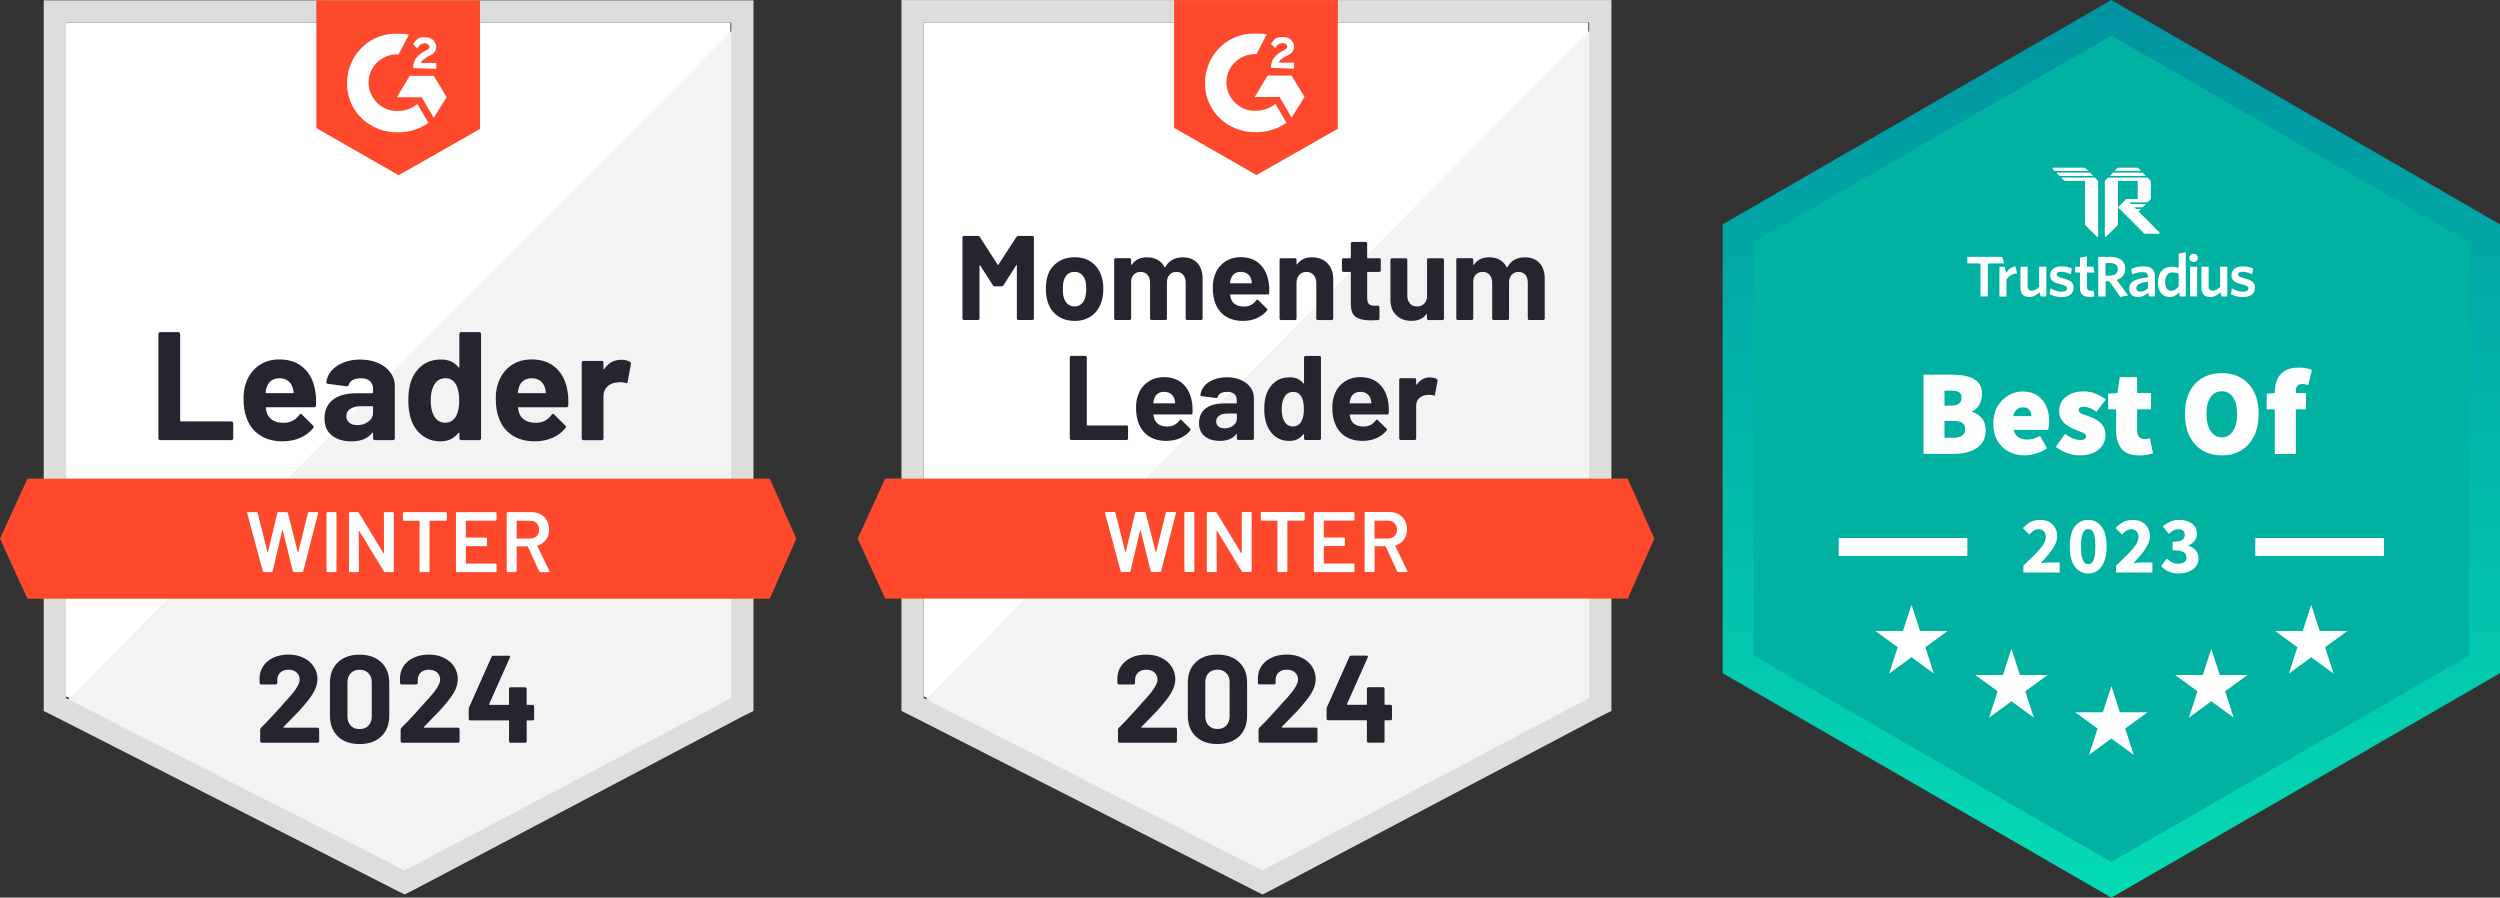
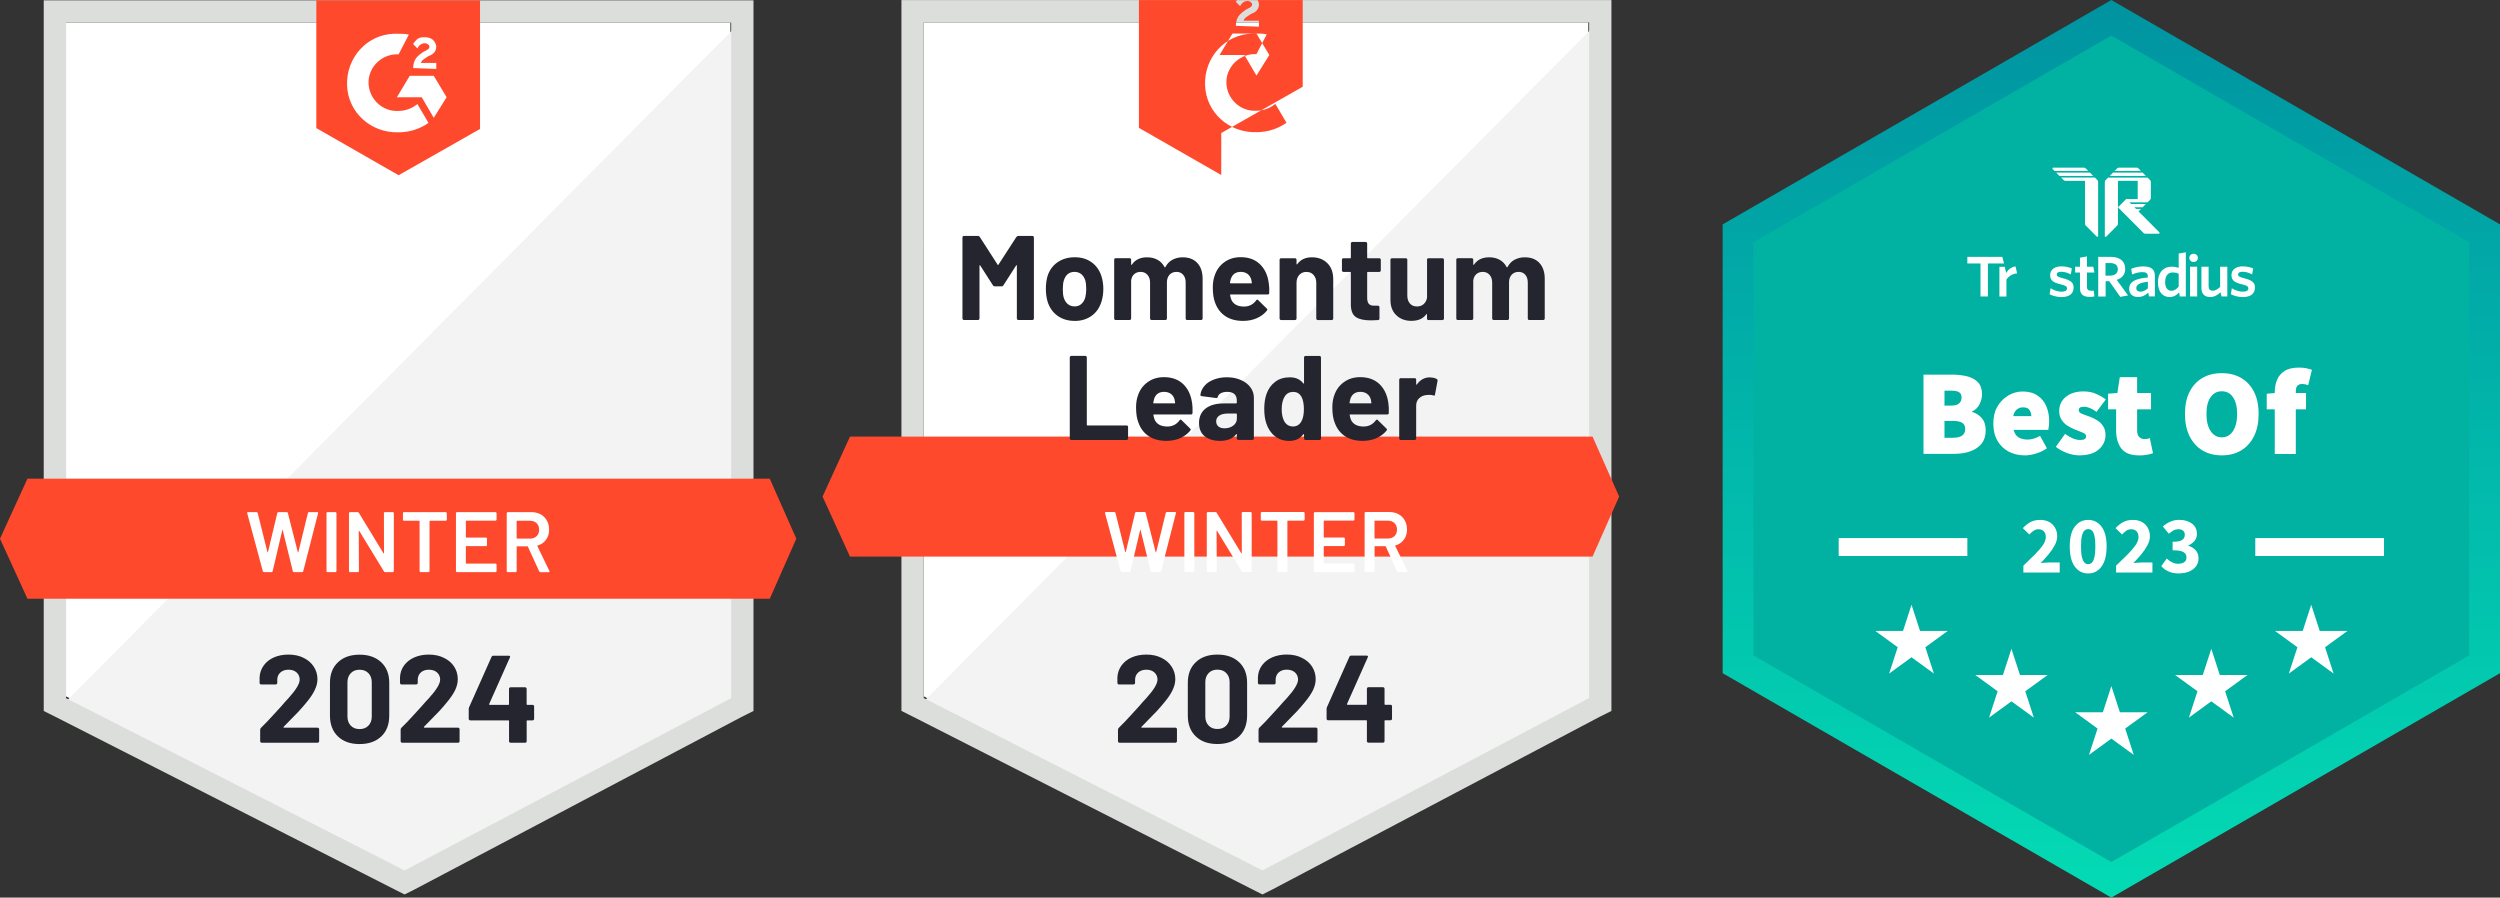
<svg xmlns="http://www.w3.org/2000/svg" id="Layer_1" viewBox="0 0 557.41 200.14">
  <rect x="0" y="0" width="557.41" height="200.14" fill="#333333" stroke="none" />
  <defs>
    <style> .cls-1 { clip-path: url(#clippath); } .cls-2, .cls-3, .cls-4, .cls-5, .cls-6, .cls-7, .cls-8, .cls-9 { stroke-width: 0px; } .cls-2, .cls-10 { fill: none; } .cls-3 { fill: url(#linear-gradient); } .cls-10 { stroke: #fff; stroke-width: 4px; } .cls-11 { clip-path: url(#clippath-1); } .cls-4 { fill: #f2f3f2; } .cls-5 { fill: #252530; } .cls-6 { fill: #dcdedc; } .cls-7 { fill: #fff; } .cls-8 { fill: #ff492c; } .cls-9 { fill: #01b2a3; } </style>
    <linearGradient id="linear-gradient" x1="470.75" y1="112.59" x2="470.75" y2="-87.55" gradientTransform="translate(0 112.59) scale(1 -1)" gradientUnits="userSpaceOnUse">
      <stop offset="0" stop-color="#0093a1" />
      <stop offset="1" stop-color="#03dbb4" />
    </linearGradient>
    <clipPath id="clippath">
      <rect class="cls-2" x="438.65" y="37.38" width="64.2" height="29.45" />
    </clipPath>
    <clipPath id="clippath-1">
      <rect class="cls-2" x="457.55" y="36.65" width="24.21" height="16.2" />
    </clipPath>
  </defs>
  <path class="cls-3" d="m470.75,0l86.66,50.03v100.07l-86.66,50.03-86.66-50.03V50.03L470.75,0Z" />
  <path class="cls-9" d="m470.75,7.93l79.79,46.07v92.14l-79.79,46.07-79.79-46.07V54L470.75,7.93Z" />
  <g class="cls-1">
    <g>
      <g class="cls-11">
        <g>
          <path class="cls-7" d="m464.65,37.38c.15,0,.29.06.39.16l.57.57h-7.52l-.42-.42c-.12-.12-.03-.31.13-.31h6.85Z" />
          <path class="cls-7" d="m458.46,38.49l.73.74h7.52l-.73-.74h-7.52Z" />
          <path class="cls-7" d="m467.08,39.59h-7.52l.57.57c.1.1.24.16.39.16h4.36v9.57c0,.15.06.29.16.39l2.46,2.47c.12.12.31.03.31-.13v-12.07c0-.15-.06-.29-.16-.39l-.57-.57Z" />
          <path class="cls-7" d="m479.56,40.56c0-.15-.06-.29-.16-.39l-.57-.57h-8.8l-.57.57c-.1.1-.16.24-.16.39v12.07c0,.16.2.25.31.13l2.46-2.47c.1-.1.16-.24.16-.39v-9.57h4.4v4.05h-2.49s-.1.02-.13.05l-1.78,1.79,5.71,5.73c.1.1.24.16.39.16h3c.16,0,.25-.2.13-.31l-4.64-4.66.55-.55h-1.1l-.37-.37h1.83l.73-.74h-3.3l-.37-.37h4.04l.57-.57c.1-.1.16-.24.16-.39v-3.59Z" />
          <path class="cls-7" d="m471.12,38.49l-.73.74h8.07l-.73-.74h-6.6Z" />
          <path class="cls-7" d="m472.45,37.38c-.15,0-.29.06-.39.16l-.57.57h5.87l-.57-.57c-.1-.1-.24-.16-.39-.16h-3.95Z" />
        </g>
      </g>
      <path class="cls-7" d="m502.78,64.18c0-1.24-.71-1.71-2.45-2.15-1.04-.26-1.32-.46-1.32-.83s.33-.61,1-.61,1.48.23,2.14.59l.22-1.33c-.67-.29-1.48-.46-2.35-.46-1.56,0-2.48.81-2.48,1.93,0,1.21.68,1.67,2.31,2.07,1.14.27,1.45.45,1.45.94,0,.44-.44.71-1.2.71-.86,0-1.77-.32-2.48-.77l-.21,1.34c.64.33,1.65.63,2.63.63,1.77,0,2.72-.77,2.72-2.06Z" />
      <path class="cls-7" d="m496.61,66.1v-6.63h-1.6v4.5c-.52.51-1.08.85-1.65.85-.65,0-.92-.4-.92-.98v-4.37h-1.6v4.79c0,1.23.68,1.97,1.97,1.97.91,0,1.65-.47,2.29-1.05l.23.92h1.28Z" />
      <path class="cls-7" d="m489.89,66.1v-6.63h-1.59v6.63h1.59Z" />
      <path class="cls-7" d="m489.1,56.58c.53,0,.95.39.95.92s-.42.92-.95.92-.96-.39-.96-.92.43-.92.96-.92Z" />
      <path class="cls-7" d="m485.77,63.89c-.47.57-.98.94-1.63.94-.8,0-1.39-.62-1.39-1.92,0-1.46.69-2.16,1.63-2.16.61,0,.96.1,1.39.29v2.86Zm1.59,2.21v-9.85l-1.59.28v3.19c-.42-.15-.96-.26-1.61-.26-1.6,0-3.01,1.09-3.01,3.54,0,2.21,1.16,3.23,2.6,3.23.96,0,1.62-.49,2.12-1.04l.14.91h1.35Z" />
      <path class="cls-7" d="m478.9,64.29c-.51.46-1.09.74-1.69.74-.56,0-.9-.3-.9-.78,0-.63.5-1.2,2.59-1.43v1.47Zm1.57,1.81v-4.51c0-1.56-.85-2.19-2.59-2.19-1.08,0-1.89.22-2.69.53l.19,1.26c.74-.3,1.5-.52,2.3-.52s1.21.27,1.21.98v.21c-2.81.27-4.16.95-4.16,2.54,0,1.14.79,1.82,1.96,1.82,1.02,0,1.73-.44,2.3-.98l.15.85h1.33Z" />
      <path class="cls-7" d="m474.48,65.87l-2.53-3.47c1.15-.36,1.9-1.17,1.9-2.46,0-1.7-1.22-2.67-3.24-2.67h-2.78v8.84h1.65v-3.41h.8l2.47,3.49,1.74-.32Zm-2.28-5.84c0,.92-.69,1.43-1.82,1.43h-.93v-2.81h1.03c1.13,0,1.72.49,1.72,1.38Z" />
      <path class="cls-7" d="m466.99,66.1l-.19-1.32c-.16.04-.36.05-.57.05-.65,0-.91-.29-.91-.83v-3.24h1.67l-.27-1.29h-1.4v-2.3l-1.56.28v2.02h-1.08v1.29h1.08v3.5c0,1.48.87,1.94,2.18,1.94.48,0,.8-.05,1.05-.11Z" />
      <path class="cls-7" d="m462.35,64.18c0-1.24-.71-1.71-2.45-2.15-1.04-.26-1.32-.46-1.32-.83s.33-.61,1-.61,1.48.23,2.14.59l.22-1.33c-.67-.29-1.48-.46-2.35-.46-1.56,0-2.48.81-2.48,1.93,0,1.21.68,1.67,2.31,2.07,1.14.27,1.45.45,1.45.94,0,.44-.44.71-1.2.71-.86,0-1.74-.32-2.46-.77l-.23,1.34c.64.33,1.65.63,2.63.63,1.77,0,2.72-.77,2.72-2.06Z" />
-       <path class="cls-7" d="m456.26,66.1v-6.63h-1.6v4.5c-.52.51-1.08.85-1.65.85-.65,0-.92-.4-.92-.98v-4.37h-1.6v4.79c0,1.23.68,1.97,1.97,1.97.91,0,1.65-.47,2.29-1.05l.23.92h1.28Z" />
      <path class="cls-7" d="m449.75,60.95l-.37-1.56c-1.01.18-1.62.72-2.08,1.47l-.31-1.38h-1.19v6.63h1.56v-3.77c.48-.72,1.31-1.32,2.38-1.38Z" />
      <path class="cls-7" d="m446.82,58.74l-.37-1.47h-7.8v1.47h2.93v7.36h1.65v-7.36h3.58Z" />
    </g>
  </g>
  <path class="cls-7" d="m428.87,101.2v-17.67h6.36c1.23,0,2.36.13,3.37.38,1.02.25,1.82.7,2.42,1.33.6.63.9,1.53.9,2.69,0,.76-.2,1.52-.6,2.28-.4.74-.94,1.25-1.63,1.52v.11c.85.24,1.57.69,2.15,1.36.6.67.9,1.6.9,2.77s-.32,2.21-.95,2.99c-.63.76-1.48,1.32-2.53,1.69-1.05.36-2.21.54-3.48.54h-6.91Zm4.68-10.77h1.58c.76,0,1.32-.16,1.69-.49.36-.33.54-.76.54-1.31s-.18-.93-.54-1.17c-.36-.24-.92-.35-1.69-.35h-1.58v3.32Zm0,7.18h1.9c1.81,0,2.72-.65,2.72-1.96,0-.65-.23-1.11-.68-1.39-.44-.27-1.11-.41-2.04-.41h-1.9v3.75Zm17.9,3.92c-1.32,0-2.52-.28-3.59-.84-1.05-.56-1.89-1.37-2.5-2.42-.62-1.07-.92-2.36-.92-3.86s.31-2.73.92-3.78c.63-1.07,1.45-1.89,2.45-2.47s2.05-.87,3.15-.87c1.34,0,2.45.3,3.32.9.89.58,1.54,1.37,1.96,2.37.44,1,.65,2.1.65,3.32,0,.4-.03.79-.08,1.17-.04.36-.07.63-.11.79h-7.75c.22.82.61,1.39,1.17,1.71.56.31,1.22.46,1.98.46.87,0,1.79-.27,2.77-.82l1.52,2.77c-.73.51-1.54.9-2.45,1.17-.91.27-1.74.41-2.5.41Zm-2.56-8.75h4.02c0-.53-.14-.98-.41-1.36-.25-.4-.73-.6-1.44-.6-.51,0-.96.15-1.36.46s-.67.81-.82,1.5Zm14.75,8.75c-.87,0-1.79-.17-2.77-.52-.96-.36-1.79-.82-2.5-1.39l2.07-2.88c1.23.91,2.34,1.36,3.32,1.36.49,0,.83-.06,1.03-.19.22-.15.33-.35.33-.63,0-.36-.26-.64-.79-.84-.53-.22-1.13-.46-1.82-.73-.53-.22-1.05-.49-1.58-.82-.51-.34-.93-.78-1.28-1.31s-.52-1.16-.52-1.9c0-1.34.5-2.41,1.5-3.21s2.29-1.2,3.89-1.2c1.12,0,2.08.19,2.88.57.82.36,1.52.77,2.12,1.22l-2.07,2.77c-.49-.36-.97-.64-1.44-.84s-.92-.3-1.33-.3c-.8,0-1.2.25-1.2.76,0,.34.24.62.73.82.51.18,1.1.4,1.77.65.54.2,1.08.46,1.6.79.54.33.99.75,1.33,1.28.36.53.54,1.2.54,2.01,0,1.27-.5,2.34-1.5,3.21-.98.87-2.42,1.31-4.32,1.31Zm13.18,0c-1.76,0-3.04-.51-3.83-1.52-.78-1.03-1.17-2.37-1.17-4.02v-4.73h-1.79v-3.48l2.07-.16.54-3.53h3.86v3.53h3.1v3.64h-3.1v4.65c0,.74.16,1.26.49,1.55s.71.44,1.14.44c.22,0,.43-.02.63-.05.22-.05.41-.11.57-.16l.71,3.37c-.34.11-.78.22-1.31.33s-1.16.16-1.9.16Zm18.56,0c-1.63,0-3.06-.36-4.3-1.09-1.23-.74-2.19-1.8-2.88-3.18-.69-1.38-1.03-3.04-1.03-4.98s.34-3.58,1.03-4.92c.69-1.36,1.65-2.39,2.88-3.1,1.23-.71,2.66-1.06,4.3-1.06s3.06.35,4.3,1.06c1.23.71,2.19,1.74,2.88,3.1.69,1.34,1.03,2.98,1.03,4.92s-.34,3.6-1.03,4.98c-.69,1.38-1.65,2.44-2.88,3.18-1.23.73-2.66,1.09-4.3,1.09Zm0-4.02c1.07,0,1.9-.47,2.5-1.41.62-.94.92-2.21.92-3.81s-.31-2.85-.92-3.72c-.6-.89-1.43-1.33-2.5-1.33s-1.89.44-2.5,1.33c-.62.87-.92,2.11-.92,3.72s.31,2.86.92,3.81c.62.94,1.45,1.41,2.5,1.41Zm11.81,3.7v-9.95h-1.79v-3.48l1.79-.14v-.19c0-.98.16-1.89.49-2.72.34-.83.91-1.5,1.69-2.01.8-.51,1.87-.76,3.21-.76.63,0,1.2.05,1.69.16.51.11.91.22,1.2.33l-.82,3.43c-.49-.18-.94-.27-1.36-.27s-.78.13-1.03.38c-.25.24-.38.67-.38,1.31v.33h2.28v3.64h-2.28v9.95h-4.68Z" />
  <path class="cls-7" d="m448.47,144.63l1.91,5.87h6.17l-4.99,3.63,1.91,5.87-4.99-3.63-4.99,3.63,1.91-5.87-4.99-3.63h6.17l1.91-5.87Z" />
  <path class="cls-7" d="m470.75,152.94l1.91,5.87h6.17l-4.99,3.63,1.91,5.87-4.99-3.63-4.99,3.63,1.91-5.87-4.99-3.63h6.17l1.91-5.87Z" />
  <path class="cls-7" d="m426.19,134.81l1.91,5.87h6.17l-4.99,3.63,1.91,5.87-4.99-3.63-4.99,3.63,1.91-5.87-4.99-3.63h6.17l1.91-5.87Z" />
  <path class="cls-7" d="m493.03,144.63l1.91,5.87h6.17l-4.99,3.63,1.91,5.87-4.99-3.63-4.99,3.63,1.91-5.87-4.99-3.63h6.17l1.91-5.87Z" />
  <path class="cls-7" d="m515.31,134.81l1.91,5.87h6.17l-4.99,3.63,1.91,5.87-4.99-3.63-4.99,3.63,1.91-5.87-4.99-3.63h6.17l1.91-5.87Z" />
  <path class="cls-7" d="m451.14,127.64v-1.52c.98-.93,1.84-1.77,2.59-2.52s1.35-1.46,1.78-2.08c.42-.64.63-1.23.63-1.78s-.15-1-.45-1.29c-.29-.3-.68-.45-1.18-.45-.41,0-.79.12-1.12.36-.33.23-.63.5-.92.82l-1.45-1.43c.57-.6,1.15-1.06,1.74-1.36.59-.31,1.3-.47,2.12-.47.76,0,1.43.15,1.99.45.57.3,1.01.73,1.32,1.29.33.54.49,1.18.49,1.92,0,.64-.18,1.3-.54,1.98-.35.66-.8,1.34-1.36,2.01-.56.66-1.15,1.32-1.78,1.98.29-.04.62-.07.98-.09.36-.04.68-.05.94-.05h2.32v2.25h-8.1Zm14.45.22c-1.23,0-2.23-.51-2.99-1.54-.75-1.03-1.12-2.52-1.12-4.48s.37-3.43,1.12-4.42c.76-1,1.76-1.5,2.99-1.5s2.22.5,2.97,1.5c.76.99,1.14,2.47,1.14,4.42s-.38,3.45-1.14,4.48c-.75,1.03-1.74,1.54-2.97,1.54Zm0-2.07c.3,0,.57-.11.82-.33.24-.23.43-.63.56-1.2.15-.57.22-1.38.22-2.43s-.07-1.85-.22-2.41c-.13-.56-.32-.94-.56-1.14-.24-.21-.51-.31-.82-.31s-.56.1-.8.31-.44.59-.58,1.14c-.15.56-.22,1.36-.22,2.41s.07,1.86.22,2.43c.15.57.34.97.58,1.2.24.22.51.33.8.33Zm6.22,1.85v-1.52c.98-.93,1.84-1.77,2.59-2.52s1.35-1.46,1.78-2.08c.42-.64.63-1.23.63-1.78s-.15-1-.45-1.29c-.29-.3-.68-.45-1.18-.45-.41,0-.79.12-1.12.36-.33.23-.63.5-.92.82l-1.45-1.43c.57-.6,1.15-1.06,1.74-1.36.59-.31,1.3-.47,2.12-.47.76,0,1.43.15,1.99.45.57.3,1.01.73,1.32,1.29.33.54.49,1.18.49,1.92,0,.64-.18,1.3-.54,1.98-.35.66-.8,1.34-1.36,2.01-.56.66-1.15,1.32-1.78,1.98.29-.04.62-.07.98-.09.36-.04.68-.05.94-.05h2.32v2.25h-8.1Zm14.07.22c-.93,0-1.73-.15-2.39-.45-.65-.3-1.19-.69-1.61-1.18l1.23-1.69c.35.34.74.62,1.16.83s.88.33,1.36.33c.57,0,1.02-.11,1.36-.34.34-.24.51-.58.51-1.02,0-.34-.08-.63-.25-.87-.17-.25-.48-.45-.92-.58-.45-.13-1.09-.2-1.92-.2v-1.89c1.04,0,1.75-.14,2.14-.42.39-.29.58-.66.58-1.12,0-.4-.12-.71-.36-.92-.24-.23-.59-.34-1.05-.34-.41,0-.79.09-1.12.27-.33.18-.67.43-1.03.74l-1.34-1.63c.53-.46,1.09-.82,1.69-1.07.59-.27,1.24-.4,1.94-.4,1.18,0,2.14.28,2.86.83.74.54,1.11,1.32,1.11,2.32,0,.59-.17,1.1-.51,1.52-.33.42-.8.77-1.41,1.03v.07c.66.19,1.21.53,1.63,1,.44.46.65,1.06.65,1.81s-.2,1.32-.6,1.83c-.39.5-.91.88-1.56,1.14-.64.25-1.35.38-2.12.38Z" />
  <line class="cls-10" x1="409.96" y1="121.97" x2="438.65" y2="121.97" />
  <line class="cls-10" x1="502.85" y1="121.97" x2="531.55" y2="121.97" />
  <path class="cls-7" d="m14.72,155.27l75.49,38.42,72.63-38.42V5.05H14.72v150.22Z" />
  <path class="cls-4" d="m164.37,5.62L13.19,157.95l78.36,38.8,72.82-37.27V5.62Z" />
  <path class="cls-6" d="m9.75,55.12v103.4l2.68,1.34,75.49,38.42,2.29,1.15,2.29-1.15,72.82-38.42,2.68-1.34V.08H9.75v55.04Zm4.97,100.53V5.05h148.31v150.61l-72.82,38.42L14.72,155.66Z" />
  <path class="cls-8" d="m88.87,7.53c.76,0,1.53,0,2.29.19l-2.29,4.4c-3.44-.19-6.5,2.48-6.69,5.92-.19,3.44,2.48,6.5,5.92,6.69h.76c1.53,0,3.06-.57,4.2-1.53l2.48,4.2c-1.91,1.34-4.2,2.1-6.69,2.1-6.12.19-11.28-4.4-11.47-10.51-.19-6.12,4.4-11.28,10.51-11.47,0,0,.96,0,.96,0Zm7.84,9.37l2.87,4.78-2.87,4.59-2.68-4.59h-5.54l2.87-4.78h5.35Zm-4.59-1.72c0-.76.19-1.53.57-2.1s1.15-1.15,1.72-1.53l.38-.19c.76-.38.96-.57.96-.96s-.57-.76-.96-.76c-.76,0-1.34.38-1.72,1.15l-.96-.96c.19-.38.57-.76.96-1.15.57-.38,1.15-.38,1.72-.38s1.34.19,1.72.57.76.96.76,1.53c0,.96-.57,1.72-1.72,2.1l-.57.38c-.57.38-.96.57-1.15,1.15h3.44v1.34s-5.16-.19-5.16-.19Zm-3.25,23.89l18.16-10.32V.08h-36.5v28.48s18.35,10.51,18.35,10.51Zm82.76,67.66H6.12l-6.12,13.38,6.12,13.38h165.51l5.92-13.38-5.92-13.38Z" />
-   <path class="cls-5" d="m35.72,98.13c-.11,0-.21-.04-.29-.11-.08-.09-.11-.19-.11-.31v-23.24c0-.11.04-.22.11-.31.08-.08.17-.11.29-.11h4.03c.11,0,.21.04.29.11.09.09.13.19.13.31v19.32c0,.11.06.17.17.17h11.24c.11,0,.22.04.31.11.08.09.11.19.11.31v3.33c0,.11-.04.22-.11.31-.09.08-.19.11-.31.11,0,0-15.86,0-15.86,0Zm34.61-10.66c.14.87.18,1.84.13,2.92-.01.28-.16.42-.44.42h-10.63c-.14,0-.18.06-.13.17.06.46.18.92.36,1.38.6,1.27,1.82,1.91,3.65,1.91,1.47-.01,2.62-.61,3.48-1.78.09-.14.19-.21.31-.21.08,0,.16.04.25.13l2.47,2.45c.11.11.17.22.17.31,0,.05-.04.15-.13.29-.75.93-1.73,1.66-2.92,2.18-1.18.51-2.49.76-3.92.76-1.97,0-3.64-.45-5.01-1.34-1.36-.89-2.34-2.14-2.94-3.75-.48-1.15-.73-2.65-.73-4.51,0-1.26.17-2.37.52-3.33.54-1.63,1.46-2.93,2.77-3.9,1.33-.96,2.89-1.43,4.7-1.43,2.29,0,4.13.66,5.52,1.99,1.39,1.33,2.23,3.1,2.52,5.33Zm-8.01-3.13c-1.45,0-2.41.68-2.87,2.03-.09.31-.17.68-.23,1.11,0,.11.06.17.17.17h5.94c.14,0,.18-.06.13-.17-.11-.66-.17-.98-.17-.96-.2-.69-.56-1.22-1.07-1.61-.52-.38-1.16-.57-1.91-.57Zm18.02-4.17c1.49,0,2.82.26,3.99.78,1.17.51,2.08,1.22,2.73,2.12.65.89.97,1.89.97,2.98v11.66c0,.11-.04.22-.11.31-.08.08-.17.11-.29.11h-4.03c-.11,0-.21-.04-.29-.11-.09-.09-.13-.19-.13-.31v-1.13c0-.06-.02-.11-.06-.13-.05-.03-.1,0-.13.06-.97,1.26-2.52,1.89-4.64,1.89-1.8,0-3.24-.43-4.34-1.3-1.11-.87-1.66-2.15-1.66-3.86s.62-3.13,1.87-4.11c1.24-.97,3-1.45,5.29-1.45h3.5c.11,0,.17-.06.17-.17v-.76c0-.75-.23-1.34-.69-1.78-.46-.42-1.15-.63-2.06-.63-.7,0-1.29.13-1.76.38s-.78.61-.92,1.07c-.06.25-.21.37-.44.34l-4.17-.55c-.28-.05-.41-.15-.38-.31.09-.97.47-1.84,1.15-2.62.68-.78,1.57-1.38,2.69-1.82,1.11-.45,2.35-.67,3.73-.67Zm-.69,14.62c.98,0,1.82-.26,2.5-.78.69-.52,1.03-1.2,1.03-2.03v-1.24c0-.11-.06-.17-.17-.17h-2.47c-1.03,0-1.84.2-2.43.59-.59.38-.88.93-.88,1.64,0,.62.22,1.11.65,1.45.43.36,1.02.54,1.76.54Zm22.78-20.32c0-.11.04-.22.11-.31.08-.08.17-.11.29-.11h4.03c.11,0,.21.04.29.11.08.09.11.19.11.31v23.24c0,.11-.04.22-.11.31-.08.08-.17.11-.29.11h-4.03c-.11,0-.21-.04-.29-.11-.08-.09-.11-.19-.11-.31v-1.13c0-.06-.03-.1-.08-.11-.05-.01-.1,0-.13.04-.97,1.26-2.29,1.89-3.96,1.89s-2.99-.45-4.15-1.34-1.99-2.12-2.5-3.67c-.38-1.2-.57-2.59-.57-4.17,0-1.63.2-3.05.61-4.26.54-1.48,1.37-2.64,2.5-3.5,1.13-.87,2.54-1.3,4.2-1.3,1.66,0,2.94.57,3.86,1.72.04.08.08.1.13.08.05-.03.08-.07.08-.13,0,0,0-7.36,0-7.36Zm-.73,18.29c.46-.84.69-2,.69-3.48s-.25-2.73-.76-3.61c-.52-.89-1.29-1.34-2.29-1.34-1.08,0-1.9.45-2.45,1.34-.57.9-.86,2.12-.86,3.65,0,1.38.24,2.52.73,3.44.57.99,1.42,1.49,2.54,1.49,1.03,0,1.83-.5,2.41-1.49Zm24.87-5.29c.14.87.18,1.84.13,2.92-.01.28-.16.42-.44.42h-10.63c-.14,0-.18.06-.13.17.06.46.18.92.36,1.38.6,1.27,1.82,1.91,3.65,1.91,1.47-.01,2.62-.61,3.48-1.78.09-.14.19-.21.31-.21.08,0,.16.04.25.13l2.47,2.45c.11.11.17.22.17.31,0,.05-.04.15-.13.29-.75.93-1.73,1.66-2.92,2.18-1.18.51-2.49.76-3.92.76-1.97,0-3.64-.45-5.01-1.34-1.36-.89-2.34-2.14-2.94-3.75-.48-1.15-.73-2.65-.73-4.51,0-1.26.17-2.37.52-3.33.54-1.63,1.46-2.93,2.77-3.9,1.33-.96,2.89-1.43,4.7-1.43,2.29,0,4.13.66,5.52,1.99,1.39,1.33,2.23,3.1,2.52,5.33Zm-8.01-3.13c-1.45,0-2.41.68-2.87,2.03-.09.31-.17.68-.23,1.11,0,.11.06.17.17.17h5.94c.14,0,.18-.06.13-.17-.11-.66-.17-.98-.17-.96-.2-.69-.56-1.22-1.07-1.61-.52-.38-1.16-.57-1.91-.57Zm19.95-4.13c.83,0,1.48.16,1.95.48.19.1.26.27.21.52l-.73,3.94c-.01.27-.17.34-.48.23-.34-.11-.75-.17-1.2-.17-.18,0-.43.03-.75.08-.83.06-1.53.36-2.1.9-.57.55-.86,1.27-.86,2.16v9.38c0,.11-.04.22-.11.31-.09.08-.19.11-.31.11h-4.01c-.11,0-.22-.04-.31-.11-.08-.09-.11-.19-.11-.31v-16.86c0-.11.04-.21.11-.29.09-.08.19-.11.31-.11h4.01c.11,0,.22.04.31.11.08.08.11.17.11.29v1.32c0,.06.02.11.06.13.05.03.09.01.11-.04.94-1.38,2.2-2.06,3.78-2.06Z" />
  <path class="cls-7" d="m58.87,127.56c-.14,0-.23-.06-.27-.19l-3.48-12.94-.02-.08c0-.11.07-.17.21-.17h1.87c.14,0,.23.06.27.19l2.18,8.72s.03.06.06.06.04-.02.06-.06l2.08-8.72c.04-.13.12-.19.25-.19h1.83c.14,0,.23.06.27.19l2.22,8.73s.03.06.06.06.04-.02.06-.06l2.14-8.73c.04-.13.13-.19.27-.19h1.78c.18,0,.25.08.21.25l-3.31,12.94c-.04.13-.13.19-.27.19h-1.78c-.14,0-.23-.06-.27-.19l-2.24-9.12s-.03-.06-.06-.08c-.03,0-.04.03-.06.08l-2.14,9.12c-.04.13-.12.19-.25.19h-1.68Zm14.16,0c-.06,0-.12-.03-.17-.08-.04-.04-.06-.09-.06-.15v-12.92c0-.06.02-.11.06-.15.05-.05.11-.08.17-.08h1.76c.06,0,.11.03.15.08.05.04.08.09.08.15v12.92c0,.06-.03.11-.08.15-.04.05-.09.08-.15.08h-1.76Zm12.56-13.15c0-.06.02-.11.06-.15.05-.05.11-.08.17-.08h1.76c.06,0,.11.03.15.08.05.04.08.09.08.15v12.92c0,.06-.03.11-.08.15-.04.05-.09.08-.15.08h-1.7c-.13,0-.22-.05-.27-.15l-5.5-9.02s-.05-.06-.08-.06c-.03.01-.04.04-.04.1l.04,8.91c0,.06-.03.11-.08.15-.04.05-.09.08-.15.08h-1.76c-.06,0-.12-.03-.17-.08-.04-.04-.06-.09-.06-.15v-12.92c0-.06.02-.11.06-.15.05-.05.11-.08.17-.08h1.7c.13,0,.22.05.27.15l5.49,9.02s.05.05.08.04c.03,0,.04-.03.04-.08,0,0-.02-8.91-.02-8.91Zm13.8-.23c.06,0,.11.03.15.08.05.04.08.09.08.15v1.47c0,.06-.03.11-.08.15-.04.05-.09.08-.15.08h-3.52c-.06,0-.1.03-.1.1v11.12c0,.06-.02.11-.06.15-.05.05-.11.08-.17.08h-1.76c-.06,0-.11-.03-.15-.08-.05-.04-.08-.09-.08-.15v-11.12c0-.06-.03-.1-.1-.1h-3.38c-.06,0-.12-.03-.17-.08-.04-.04-.06-.09-.06-.15v-1.47c0-.06.02-.11.06-.15.05-.05.11-.08.17-.08h9.31Zm11.33,1.68c0,.06-.03.11-.08.15-.04.05-.09.08-.15.08h-6.52c-.06,0-.1.03-.1.1v3.57c0,.06.03.1.1.1h4.38c.06,0,.12.02.17.06.04.05.06.11.06.17v1.45c0,.06-.02.12-.06.17-.05.04-.11.06-.17.06h-4.38c-.06,0-.1.03-.1.1v3.69c0,.06.03.1.1.1h6.52c.06,0,.11.03.15.08.05.04.08.09.08.15v1.45c0,.06-.03.11-.08.15-.04.05-.09.08-.15.08h-8.6c-.06,0-.12-.03-.17-.08-.04-.04-.06-.09-.06-.15v-12.92c0-.06.02-.11.06-.15.05-.05.11-.08.17-.08h8.6c.06,0,.11.03.15.08.05.04.08.09.08.15v1.45h0Zm9.77,11.7c-.13,0-.22-.06-.27-.17l-2.52-5.5c-.03-.05-.06-.08-.11-.08h-2.29c-.06,0-.1.03-.1.1v5.43c0,.06-.03.11-.08.15-.04.05-.09.08-.15.08h-1.76c-.06,0-.12-.03-.17-.08-.04-.04-.06-.09-.06-.15v-12.92c0-.06.02-.11.06-.15.05-.05.11-.08.17-.08h5.26c.78,0,1.47.16,2.06.48.6.33,1.06.79,1.4,1.38.33.6.5,1.28.5,2.05,0,.88-.23,1.62-.69,2.24-.45.62-1.07,1.06-1.87,1.3-.03,0-.04.01-.06.04-.01.03-.01.05,0,.08l2.69,5.56c.03.05.04.09.04.11,0,.1-.07.15-.21.15h-1.83Zm-5.2-11.47c-.06,0-.1.03-.1.1v3.8c0,.06.03.1.1.1h2.87c.61,0,1.11-.18,1.49-.55.37-.36.55-.83.55-1.43,0-.6-.18-1.08-.55-1.45-.38-.37-.88-.55-1.49-.55h-2.87Z" />
  <path class="cls-5" d="m63.24,162.08s-.05.08-.04.11c.03.04.06.06.11.06h7.51c.09,0,.17.03.23.1.08.06.11.14.11.23v2.69c0,.09-.04.17-.11.23-.06.06-.14.1-.23.1h-12.46c-.1,0-.18-.03-.25-.1-.06-.06-.1-.14-.1-.23v-2.56c0-.17.06-.31.17-.42.9-.88,1.83-1.84,2.77-2.89.94-1.04,1.54-1.69,1.78-1.95.51-.61,1.03-1.2,1.57-1.76,1.68-1.86,2.52-3.24,2.52-4.15,0-.65-.23-1.18-.69-1.61-.46-.41-1.06-.61-1.8-.61s-1.34.2-1.8.61c-.47.42-.71.97-.71,1.66v.69c0,.09-.03.17-.1.23s-.14.1-.23.1h-3.27c-.09,0-.17-.03-.23-.1-.08-.06-.11-.14-.11-.23v-1.3c.06-.99.38-1.88.96-2.66.57-.76,1.33-1.35,2.27-1.76.96-.41,2.03-.61,3.21-.61,1.31,0,2.45.25,3.42.75.97.48,1.71,1.14,2.24,1.97.54.84.8,1.76.8,2.77,0,.78-.2,1.57-.59,2.39-.38.82-.96,1.69-1.74,2.64-.57.71-1.19,1.43-1.85,2.14-.66.7-1.65,1.71-2.96,3.04l-.42.42h0Zm16.93,3.82c-2.04,0-3.64-.57-4.82-1.7-1.18-1.13-1.78-2.68-1.78-4.64v-7.32c0-1.92.59-3.45,1.78-4.57,1.17-1.13,2.78-1.7,4.82-1.7s3.64.57,4.84,1.7c1.18,1.12,1.78,2.64,1.78,4.57v7.32c0,1.96-.59,3.51-1.78,4.64-1.2,1.13-2.81,1.7-4.84,1.7Zm0-3.34c.83,0,1.48-.25,1.97-.76.5-.51.75-1.19.75-2.05v-7.63c0-.84-.25-1.52-.75-2.03-.48-.51-1.14-.76-1.97-.76s-1.47.25-1.95.76c-.5.51-.75,1.18-.75,2.03v7.63c0,.85.25,1.54.75,2.05.48.51,1.13.76,1.95.76Zm14.37-.48s-.04.08-.02.11c.01.04.05.06.11.06h7.51c.09,0,.17.03.23.1.06.06.1.14.1.23v2.69c0,.09-.03.17-.1.23-.06.06-.14.1-.23.1h-12.48c-.09,0-.17-.03-.23-.1-.06-.06-.1-.14-.1-.23v-2.56c0-.17.05-.31.15-.42.92-.88,1.84-1.84,2.77-2.89.94-1.04,1.54-1.69,1.78-1.95.52-.61,1.05-1.2,1.59-1.76,1.68-1.86,2.52-3.24,2.52-4.15,0-.65-.23-1.18-.69-1.61-.47-.41-1.08-.61-1.82-.61s-1.34.2-1.8.61c-.46.42-.69.97-.69,1.66v.69c0,.09-.03.17-.1.23s-.15.1-.25.1h-3.27c-.09,0-.17-.03-.23-.1s-.1-.14-.1-.23v-1.3c.05-.99.36-1.88.94-2.66.57-.76,1.34-1.35,2.29-1.76s2.02-.61,3.19-.61c1.31,0,2.45.25,3.42.75.98.48,1.73,1.14,2.26,1.97.52.84.78,1.76.78,2.77,0,.78-.19,1.57-.57,2.39-.39.82-.98,1.69-1.76,2.64-.57.71-1.19,1.43-1.85,2.14-.66.7-1.65,1.71-2.96,3.04l-.42.42h0Zm24.2-4.93c.09,0,.17.03.25.1.06.06.1.14.1.23v2.81c0,.09-.03.17-.1.23-.08.06-.16.1-.25.1h-1.18c-.09,0-.13.04-.13.13v4.53c0,.09-.03.17-.1.23-.08.06-.16.1-.25.1h-3.23c-.1,0-.18-.03-.25-.1-.06-.06-.1-.14-.1-.23v-4.53c0-.09-.04-.13-.13-.13h-8.51c-.09,0-.17-.03-.25-.1-.06-.06-.1-.14-.1-.23v-2.22c0-.11.03-.25.1-.42l4.99-11.2c.08-.17.2-.25.38-.25h3.46c.13,0,.22.03.27.1.05.06.04.16-.02.29l-4.63,10.4s-.01.08,0,.11c.03.04.06.06.1.06h4.2c.09,0,.13-.05.13-.15v-3.42c0-.1.03-.18.1-.25s.15-.1.25-.1h3.23c.09,0,.17.03.25.1.06.06.1.15.1.25v3.42c0,.1.04.15.13.15,0,0,1.18,0,1.18,0Z" />
  <path class="cls-7" d="m205.96,155.26l75.52,38.43,72.65-38.43V4.99h-148.17v150.27Z" />
  <path class="cls-4" d="m355.66,5.57l-151.22,152.37,78.38,38.81,72.84-37.28V5.57Z" />
  <path class="cls-6" d="m200.99,55.08v103.43l2.68,1.34,75.52,38.43,2.29,1.15,2.29-1.15,72.84-38.43,2.68-1.34V.02h-158.3v55.06Zm4.97,100.56V4.99h148.36v150.65l-72.84,38.43-75.52-38.43Z" />
-   <path class="cls-8" d="m280.14,7.48c.76,0,1.53,0,2.29.19l-2.29,4.4c-3.44-.19-6.5,2.49-6.69,5.93-.19,3.44,2.49,6.5,5.93,6.69h.76c1.53,0,3.06-.57,4.21-1.53l2.49,4.21c-1.91,1.34-4.21,2.1-6.69,2.1-6.12.19-11.28-4.4-11.47-10.51-.19-6.12,4.4-11.28,10.51-11.47,0,0,.96,0,.96,0Zm7.84,9.37l2.87,4.78-2.87,4.59-2.68-4.59h-5.54l2.87-4.78h5.35Zm-4.59-1.72c0-.76.19-1.53.57-2.1s1.15-1.15,1.72-1.53l.38-.19c.76-.38.96-.57.96-.96s-.57-.76-.96-.76c-.76,0-1.34.38-1.72,1.15l-.96-.96c.19-.38.57-.76.96-1.15.57-.38,1.15-.38,1.72-.38s1.34.19,1.72.57.76.96.76,1.53c0,.96-.57,1.72-1.72,2.1l-.57.38c-.57.38-.96.57-1.15,1.15h3.44v1.34s-5.16-.19-5.16-.19Zm-3.25,23.9l18.16-10.32V.02h-36.52v28.49s18.35,10.51,18.35,10.51Zm82.78,67.68h-165.56l-6.12,13.38,6.12,13.38h165.56l5.93-13.38-5.93-13.38Z" />
+   <path class="cls-8" d="m280.14,7.48c.76,0,1.53,0,2.29.19l-2.29,4.4c-3.44-.19-6.5,2.49-6.69,5.93-.19,3.44,2.49,6.5,5.93,6.69h.76c1.53,0,3.06-.57,4.21-1.53l2.49,4.21c-1.91,1.34-4.21,2.1-6.69,2.1-6.12.19-11.28-4.4-11.47-10.51-.19-6.12,4.4-11.28,10.51-11.47,0,0,.96,0,.96,0Zl2.87,4.78-2.87,4.59-2.68-4.59h-5.54l2.87-4.78h5.35Zm-4.59-1.72c0-.76.19-1.53.57-2.1s1.15-1.15,1.72-1.53l.38-.19c.76-.38.96-.57.96-.96s-.57-.76-.96-.76c-.76,0-1.34.38-1.72,1.15l-.96-.96c.19-.38.57-.76.96-1.15.57-.38,1.15-.38,1.72-.38s1.34.19,1.72.57.76.96.76,1.53c0,.96-.57,1.72-1.72,2.1l-.57.38c-.57.38-.96.57-1.15,1.15h3.44v1.34s-5.16-.19-5.16-.19Zm-3.25,23.9l18.16-10.32V.02h-36.52v28.49s18.35,10.51,18.35,10.51Zm82.78,67.68h-165.56l-6.12,13.38,6.12,13.38h165.56l5.93-13.38-5.93-13.38Z" />
  <path class="cls-5" d="m238.85,98.1c-.09,0-.17-.03-.23-.1-.06-.06-.1-.14-.1-.23v-18.09c0-.09.03-.17.1-.23s.14-.1.23-.1h3.14c.09,0,.17.03.23.1.06.06.1.14.1.23v15.05c0,.09.04.13.13.13h8.76c.09,0,.16.03.21.08.06.06.1.14.1.23v2.6c0,.09-.03.17-.1.23-.05.06-.12.1-.21.1h-12.35Zm26.94-8.3c.1.68.13,1.43.1,2.28-.01.22-.13.33-.34.33h-8.28c-.1,0-.13.04-.1.13.05.36.15.71.29,1.07.47.99,1.42,1.49,2.85,1.49,1.13-.01,2.03-.48,2.7-1.4.08-.1.16-.15.25-.15.05,0,.11.04.17.11l1.93,1.89c.09.09.13.17.13.25,0,.03-.03.1-.1.21-.6.73-1.36,1.29-2.28,1.7-.93.4-1.95.59-3.06.59-1.53,0-2.83-.34-3.9-1.03-1.06-.7-1.82-1.68-2.28-2.93-.38-.89-.57-2.06-.57-3.5,0-.98.13-1.85.4-2.6.41-1.27,1.13-2.28,2.16-3.02,1.02-.75,2.24-1.13,3.65-1.13,1.78,0,3.22.52,4.3,1.55,1.07,1.03,1.73,2.42,1.97,4.15Zm-6.25-2.43c-1.12,0-1.86.52-2.22,1.57-.06.23-.13.52-.19.86,0,.09.04.13.13.13h4.65c.1,0,.13-.04.1-.13-.09-.52-.13-.77-.13-.75-.15-.54-.43-.95-.84-1.24-.4-.29-.89-.44-1.49-.44Zm14.03-3.25c1.16,0,2.19.2,3.1.61.92.4,1.63.94,2.14,1.64.51.69.76,1.47.76,2.33v9.06c0,.09-.03.17-.1.23s-.14.1-.23.1h-3.14c-.09,0-.17-.03-.23-.1s-.1-.14-.1-.23v-.88c0-.05-.02-.09-.06-.11-.03-.01-.06,0-.1.06-.75.98-1.96,1.47-3.61,1.47-1.39,0-2.52-.34-3.38-1.01-.85-.68-1.28-1.68-1.28-3s.48-2.44,1.45-3.19c.96-.76,2.33-1.15,4.11-1.15h2.73c.09,0,.13-.04.13-.13v-.57c0-.6-.18-1.06-.54-1.4-.36-.32-.89-.48-1.61-.48-.55,0-1.01.1-1.38.29s-.61.47-.71.82c-.05.2-.17.29-.34.27l-3.25-.42c-.2-.04-.3-.12-.29-.25.08-.74.38-1.41.9-2.03s1.22-1.08,2.08-1.41c.87-.34,1.84-.52,2.91-.52Zm-.54,11.38c.76,0,1.41-.2,1.95-.61.54-.41.8-.94.8-1.59v-.96c0-.09-.04-.13-.13-.13h-1.93c-.8,0-1.43.15-1.87.46-.46.31-.69.73-.69,1.28,0,.48.17.87.52,1.15.33.27.78.4,1.36.4Zm17.72-15.81c0-.09.03-.17.1-.23s.14-.1.23-.1h3.12c.09,0,.17.03.23.1s.1.14.1.23v18.09c0,.09-.03.17-.1.23s-.14.1-.23.1h-3.12c-.09,0-.17-.03-.23-.1s-.1-.14-.1-.23v-.88c0-.05-.02-.08-.06-.1-.04-.01-.08,0-.11.04-.74.98-1.77,1.47-3.08,1.47s-2.32-.34-3.21-1.03c-.9-.7-1.55-1.66-1.95-2.87-.31-.93-.46-2.01-.46-3.25s.17-2.36.5-3.31c.41-1.15,1.05-2.05,1.93-2.71.88-.68,1.98-1.01,3.29-1.01s2.27.45,2.98,1.34c.04.05.08.07.11.06.04-.01.06-.05.06-.11,0,0,0-5.72,0-5.72Zm-.57,14.24c.36-.66.54-1.57.54-2.71,0-1.2-.19-2.13-.57-2.81-.42-.69-1.02-1.03-1.8-1.03-.84,0-1.48.34-1.91,1.03-.45.7-.67,1.65-.67,2.85,0,1.07.19,1.96.57,2.68.45.76,1.1,1.15,1.97,1.15.8,0,1.43-.38,1.87-1.15Zm19.37-4.13c.1.68.13,1.43.1,2.28-.01.22-.13.33-.34.33h-8.28c-.1,0-.13.04-.1.13.05.36.15.71.29,1.07.47.99,1.42,1.49,2.85,1.49,1.13-.01,2.03-.48,2.7-1.4.08-.1.16-.15.25-.15.05,0,.11.04.17.11l1.93,1.89c.09.09.13.17.13.25,0,.03-.03.1-.1.21-.6.73-1.36,1.29-2.28,1.7-.93.4-1.95.59-3.06.59-1.53,0-2.83-.34-3.9-1.03-1.06-.7-1.82-1.68-2.28-2.93-.38-.89-.57-2.06-.57-3.5,0-.98.13-1.85.4-2.6.41-1.27,1.13-2.28,2.16-3.02,1.02-.75,2.24-1.13,3.65-1.13,1.78,0,3.22.52,4.3,1.55,1.07,1.03,1.73,2.42,1.97,4.15Zm-6.25-2.43c-1.12,0-1.86.52-2.22,1.57-.06.23-.13.52-.19.86,0,.09.04.13.13.13h4.65c.1,0,.13-.04.1-.13-.09-.52-.13-.77-.13-.75-.15-.54-.43-.95-.84-1.24-.4-.29-.89-.44-1.49-.44Zm15.52-3.21c.65,0,1.16.12,1.53.36.14.08.2.21.17.4l-.57,3.06c-.01.22-.13.28-.36.19-.27-.09-.58-.13-.94-.13-.15,0-.35.01-.59.04-.65.06-1.2.3-1.64.71-.45.42-.67.98-.67,1.68v7.3c0,.09-.03.17-.08.23-.06.06-.14.1-.23.1h-3.14c-.09,0-.17-.03-.23-.1s-.1-.14-.1-.23v-13.12c0-.09.03-.17.1-.23s.14-.1.23-.1h3.14c.09,0,.17.03.23.1.05.06.08.14.08.23v1.01c0,.06.02.1.06.11s.06,0,.08-.02c.74-1.07,1.72-1.61,2.94-1.61Zm-92.15-31.35c.09-.14.22-.21.38-.21h3.14c.09,0,.17.03.23.1.06.06.1.14.1.23v18.09c0,.09-.03.17-.1.23s-.14.1-.23.1h-3.14c-.09,0-.17-.03-.23-.1-.06-.06-.1-.14-.1-.23v-11.8c0-.08-.02-.11-.06-.11-.03,0-.06.03-.1.08l-2.85,4.45c-.09.14-.21.21-.36.21h-1.59c-.15,0-.27-.07-.36-.21l-2.85-4.45c-.04-.05-.07-.07-.1-.06-.04.01-.06.05-.06.11v11.78c0,.09-.03.17-.1.23-.06.06-.14.1-.23.1h-3.14c-.09,0-.17-.03-.23-.1s-.1-.14-.1-.23v-18.09c0-.09.03-.17.1-.23s.14-.1.23-.1h3.14c.17,0,.29.07.38.21l4.01,6.23c.05.11.1.11.15,0,0,0,4.03-6.23,4.03-6.23Zm12.94,18.74c-1.5,0-2.79-.39-3.86-1.17-1.07-.79-1.8-1.86-2.2-3.21-.24-.84-.36-1.75-.36-2.73,0-1.06.12-2.01.36-2.85.41-1.31,1.15-2.35,2.22-3.1,1.07-.75,2.36-1.13,3.86-1.13s2.71.37,3.75,1.11c1.03.74,1.77,1.77,2.2,3.1.28.89.42,1.83.42,2.81s-.12,1.87-.36,2.7c-.4,1.4-1.12,2.5-2.18,3.29-1.07.79-2.35,1.19-3.84,1.19Zm0-3.23c.59,0,1.08-.18,1.49-.54.41-.36.7-.85.88-1.47.14-.57.21-1.2.21-1.87,0-.75-.07-1.39-.21-1.91-.19-.6-.49-1.07-.9-1.41-.42-.33-.92-.5-1.51-.5s-1.1.17-1.51.5c-.4.34-.68.82-.86,1.41-.15.43-.23,1.07-.23,1.91s.06,1.43.19,1.87c.18.62.48,1.12.9,1.47.42.36.94.54,1.55.54Zm24.09-10.95c1.39,0,2.47.42,3.25,1.26.79.84,1.19,2.02,1.19,3.54v8.85c0,.09-.03.17-.1.23s-.14.1-.23.1h-3.14c-.09,0-.17-.03-.23-.1-.05-.06-.08-.14-.08-.23v-8.03c0-.73-.19-1.31-.57-1.74-.37-.42-.87-.63-1.49-.63s-1.13.21-1.53.63c-.4.43-.59,1.01-.59,1.72v8.05c0,.09-.03.17-.1.23s-.14.1-.23.1h-3.1c-.09,0-.17-.03-.23-.1s-.1-.14-.1-.23v-8.03c0-.71-.2-1.29-.59-1.72-.38-.43-.89-.65-1.51-.65-.57,0-1.05.17-1.43.5-.38.34-.61.82-.69,1.41v8.49c0,.09-.03.17-.1.23s-.14.1-.23.1h-3.14c-.09,0-.16-.03-.21-.1-.06-.06-.1-.14-.1-.23v-13.12c0-.09.03-.17.1-.23.05-.06.12-.1.21-.1h3.14c.09,0,.17.03.23.1s.1.14.1.23v1.05c0,.05.02.08.06.1.04.03.07.01.1-.04.74-1.1,1.87-1.64,3.4-1.64.89,0,1.68.19,2.35.57.66.37,1.17.9,1.53,1.61.05.1.11.1.19,0,.4-.74.92-1.29,1.59-1.64.68-.36,1.43-.54,2.28-.54Zm19.18,5.68c.11.68.15,1.43.11,2.28-.01.22-.13.33-.34.33h-8.28c-.1,0-.13.04-.1.13.05.36.15.71.29,1.07.46.99,1.4,1.49,2.83,1.49,1.15-.01,2.05-.48,2.71-1.4.06-.1.14-.15.23-.15.06,0,.13.04.19.11l1.93,1.89c.09.09.13.17.13.25,0,.03-.04.1-.11.21-.59.73-1.34,1.29-2.28,1.7-.92.4-1.93.59-3.04.59-1.54,0-2.84-.34-3.9-1.03-1.06-.7-1.82-1.68-2.29-2.93-.37-.89-.55-2.06-.55-3.5,0-.98.13-1.85.4-2.6.41-1.27,1.13-2.28,2.16-3.02,1.02-.75,2.24-1.13,3.65-1.13,1.78,0,3.21.52,4.28,1.55,1.08,1.03,1.74,2.42,1.97,4.15Zm-6.23-2.43c-1.12,0-1.86.52-2.22,1.57-.08.23-.14.52-.19.86,0,.09.04.13.13.13h4.63c.11,0,.15-.04.11-.13-.09-.52-.13-.77-.13-.75-.17-.54-.45-.95-.84-1.24-.41-.29-.9-.44-1.49-.44Zm15.85-3.25c1.43,0,2.58.44,3.46,1.32.87.87,1.3,2.05,1.3,3.56v8.78c0,.09-.03.17-.1.23s-.14.1-.23.1h-3.12c-.09,0-.17-.03-.23-.1s-.1-.14-.1-.23v-7.99c0-.71-.2-1.29-.61-1.74-.4-.45-.92-.67-1.59-.67s-1.19.22-1.59.67c-.41.45-.61,1.03-.61,1.74v7.99c0,.09-.03.17-.1.23s-.14.1-.23.1h-3.12c-.09,0-.17-.03-.23-.1s-.1-.14-.1-.23v-13.12c0-.09.03-.17.1-.23s.14-.1.23-.1h3.12c.09,0,.17.03.23.1s.1.14.1.23v.94c0,.05.02.09.06.11.04.01.06,0,.08-.04.74-1.03,1.83-1.55,3.27-1.55Zm15.37,2.93c0,.09-.03.17-.1.23s-.14.1-.23.1h-2.58c-.09,0-.13.04-.13.13v5.66c0,.6.12,1.04.36,1.32.24.28.63.42,1.17.42h.88c.09,0,.17.03.23.1s.1.14.1.23v2.54c0,.2-.11.32-.33.34-.74.04-1.27.06-1.61.06-1.48,0-2.58-.24-3.31-.73-.74-.5-1.12-1.42-1.13-2.77v-7.17c0-.09-.04-.13-.13-.13h-1.53c-.09,0-.17-.03-.23-.1s-.1-.14-.1-.23v-2.39c0-.09.03-.17.1-.23s.14-.1.23-.1h1.53c.09,0,.13-.04.13-.13v-3.17c0-.09.03-.17.1-.23s.14-.1.23-.1h3c.09,0,.16.03.21.1.06.06.1.14.1.23v3.17c0,.09.04.13.13.13h2.58c.09,0,.17.03.23.1s.1.14.1.23c0,0,0,2.39,0,2.39Zm10.3-2.39c0-.09.03-.17.08-.23.06-.06.14-.1.23-.1h3.14c.09,0,.17.03.23.1.06.06.1.14.1.23v13.12c0,.09-.03.17-.1.23-.06.06-.14.1-.23.1h-3.14c-.09,0-.17-.03-.23-.1-.05-.06-.08-.14-.08-.23v-.9c0-.06-.02-.1-.06-.1-.04-.01-.08,0-.11.06-.71.97-1.82,1.45-3.31,1.45-1.36,0-2.48-.41-3.35-1.24-.88-.82-1.32-1.96-1.32-3.44v-8.95c0-.09.03-.17.1-.23s.14-.1.23-.1h3.1c.09,0,.17.03.23.1.06.06.1.14.1.23v8.01c0,.71.19,1.29.57,1.74.38.45.91.67,1.59.67.61,0,1.12-.18,1.51-.55.4-.37.64-.85.73-1.43,0,0,0-8.43,0-8.43Zm21.81-.54c1.39,0,2.47.42,3.25,1.26.79.84,1.19,2.02,1.19,3.54v8.85c0,.09-.03.17-.1.23-.06.06-.14.1-.23.1h-3.14c-.09,0-.17-.03-.23-.1-.05-.06-.08-.14-.08-.23v-8.03c0-.73-.19-1.31-.57-1.74-.37-.42-.87-.63-1.49-.63s-1.13.21-1.53.63c-.4.43-.59,1.01-.59,1.72v8.05c0,.09-.03.17-.1.23s-.14.1-.23.1h-3.1c-.09,0-.17-.03-.23-.1-.06-.06-.1-.14-.1-.23v-8.03c0-.71-.2-1.29-.59-1.72-.38-.43-.89-.65-1.51-.65-.57,0-1.05.17-1.43.5-.38.34-.61.82-.69,1.41v8.49c0,.09-.03.17-.1.23s-.14.1-.23.1h-3.14c-.09,0-.17-.03-.23-.1-.05-.06-.08-.14-.08-.23v-13.12c0-.09.03-.17.08-.23.06-.06.14-.1.23-.1h3.14c.09,0,.17.03.23.1s.1.14.1.23v1.05c0,.05.02.08.06.1.04.03.07.01.1-.04.74-1.1,1.87-1.64,3.4-1.64.89,0,1.68.19,2.35.57.66.37,1.17.9,1.53,1.61.05.1.11.1.19,0,.4-.74.92-1.29,1.59-1.64.68-.36,1.43-.54,2.28-.54h0Z" />
  <path class="cls-7" d="m250.13,127.54c-.14,0-.23-.06-.27-.19l-3.48-12.94-.02-.08c0-.11.07-.17.21-.17h1.87c.14,0,.23.06.27.19l2.18,8.72s.03.06.06.06.04-.02.06-.06l2.08-8.72c.04-.13.12-.19.25-.19h1.84c.14,0,.23.06.27.19l2.22,8.74s.03.06.06.06.04-.02.06-.06l2.14-8.74c.04-.13.13-.19.27-.19h1.78c.18,0,.25.08.21.25l-3.31,12.94c-.04.13-.13.19-.27.19h-1.78c-.14,0-.23-.06-.27-.19l-2.24-9.12s-.03-.06-.06-.08c-.03,0-.04.03-.06.08l-2.14,9.12c-.04.13-.12.19-.25.19h-1.68Zm14.17,0c-.06,0-.12-.03-.17-.08-.04-.04-.06-.09-.06-.15v-12.92c0-.06.02-.11.06-.15.05-.05.11-.08.17-.08h1.76c.06,0,.11.03.15.08.05.04.08.09.08.15v12.92c0,.06-.03.11-.08.15-.04.05-.09.08-.15.08h-1.76Zm12.56-13.15c0-.06.02-.11.06-.15.05-.05.11-.08.17-.08h1.76c.06,0,.11.03.15.08.05.04.08.09.08.15v12.92c0,.06-.03.11-.08.15-.04.05-.09.08-.15.08h-1.7c-.13,0-.22-.05-.27-.15l-5.51-9.02s-.05-.06-.08-.06c-.03.01-.04.04-.04.1l.04,8.91c0,.06-.03.11-.08.15-.04.05-.09.08-.15.08h-1.76c-.06,0-.12-.03-.17-.08-.04-.04-.06-.09-.06-.15v-12.92c0-.06.02-.11.06-.15.05-.05.11-.08.17-.08h1.7c.13,0,.22.05.27.15l5.49,9.02s.05.05.08.04c.03,0,.04-.03.04-.08,0,0-.02-8.91-.02-8.91Zm13.8-.23c.06,0,.11.03.15.08.05.04.08.09.08.15v1.47c0,.06-.03.11-.08.15-.04.05-.09.08-.15.08h-3.52c-.06,0-.1.03-.1.1v11.13c0,.06-.02.11-.06.15-.05.05-.11.08-.17.08h-1.76c-.06,0-.11-.03-.15-.08-.05-.04-.08-.09-.08-.15v-11.13c0-.06-.03-.1-.1-.1h-3.38c-.06,0-.12-.03-.17-.08-.04-.04-.06-.09-.06-.15v-1.47c0-.06.02-.11.06-.15.05-.05.11-.08.17-.08h9.31Zm11.34,1.68c0,.06-.03.11-.08.15-.04.05-.09.08-.15.08h-6.52c-.06,0-.1.03-.1.1v3.58c0,.06.03.1.1.1h4.38c.06,0,.12.02.17.06.04.05.06.11.06.17v1.45c0,.06-.02.12-.06.17-.05.04-.11.06-.17.06h-4.38c-.06,0-.1.03-.1.1v3.69c0,.06.03.1.1.1h6.52c.06,0,.11.03.15.08.05.04.08.09.08.15v1.45c0,.06-.03.11-.08.15-.04.05-.09.08-.15.08h-8.6c-.06,0-.12-.03-.17-.08-.04-.04-.06-.09-.06-.15v-12.92c0-.06.02-.11.06-.15.05-.05.11-.08.17-.08h8.6c.06,0,.11.03.15.08.05.04.08.09.08.15v1.45h0Zm9.77,11.7c-.13,0-.22-.06-.27-.17l-2.52-5.51c-.03-.05-.06-.08-.11-.08h-2.29c-.06,0-.1.03-.1.1v5.43c0,.06-.03.11-.08.15-.04.05-.09.08-.15.08h-1.76c-.06,0-.12-.03-.17-.08-.04-.04-.06-.09-.06-.15v-12.92c0-.06.02-.11.06-.15.05-.05.11-.08.17-.08h5.26c.78,0,1.47.16,2.06.48.6.33,1.06.79,1.4,1.38.33.6.5,1.28.5,2.05,0,.88-.23,1.63-.69,2.24-.45.62-1.07,1.06-1.87,1.3-.03,0-.04.01-.06.04-.01.03-.01.05,0,.08l2.7,5.56c.03.05.04.09.04.11,0,.1-.07.15-.21.15h-1.84Zm-5.2-11.47c-.06,0-.1.03-.1.1v3.8c0,.06.03.1.1.1h2.87c.61,0,1.11-.18,1.49-.55.37-.36.55-.83.55-1.43,0-.6-.18-1.08-.55-1.45-.38-.37-.88-.55-1.49-.55h-2.87Z" />
  <path class="cls-5" d="m254.5,162.07s-.05.08-.04.11c.03.04.06.06.11.06h7.51c.09,0,.17.03.23.1.08.06.11.14.11.23v2.7c0,.09-.04.17-.11.23-.06.06-.14.1-.23.1h-12.46c-.1,0-.18-.03-.25-.1-.06-.06-.1-.14-.1-.23v-2.56c0-.17.06-.31.17-.42.9-.88,1.83-1.84,2.77-2.89.94-1.05,1.54-1.7,1.78-1.95.51-.61,1.03-1.2,1.57-1.76,1.68-1.86,2.52-3.24,2.52-4.15,0-.65-.23-1.19-.69-1.61-.46-.41-1.06-.61-1.8-.61s-1.34.2-1.8.61c-.47.42-.71.98-.71,1.66v.69c0,.09-.03.17-.1.23s-.14.1-.23.1h-3.27c-.09,0-.17-.03-.23-.1-.08-.06-.11-.14-.11-.23v-1.3c.06-.99.38-1.88.96-2.66.57-.76,1.33-1.35,2.28-1.76.96-.41,2.03-.61,3.21-.61,1.31,0,2.45.25,3.42.75.97.48,1.71,1.14,2.24,1.97.54.84.8,1.77.8,2.77,0,.78-.2,1.57-.59,2.39-.38.82-.96,1.7-1.74,2.64-.57.71-1.19,1.43-1.85,2.14-.66.7-1.65,1.71-2.96,3.04l-.42.42h0Zm16.94,3.82c-2.04,0-3.65-.57-4.82-1.7-1.19-1.13-1.78-2.68-1.78-4.65v-7.32c0-1.92.59-3.45,1.78-4.57,1.17-1.13,2.78-1.7,4.82-1.7s3.64.57,4.84,1.7c1.19,1.12,1.78,2.64,1.78,4.57v7.32c0,1.96-.59,3.51-1.78,4.65-1.2,1.13-2.81,1.7-4.84,1.7Zm0-3.35c.83,0,1.48-.25,1.97-.76.5-.51.75-1.19.75-2.05v-7.63c0-.84-.25-1.52-.75-2.03-.48-.51-1.14-.76-1.97-.76s-1.47.25-1.95.76c-.5.51-.75,1.19-.75,2.03v7.63c0,.85.25,1.54.75,2.05.48.51,1.13.76,1.95.76Zm14.38-.48s-.04.08-.02.11c.01.04.05.06.11.06h7.51c.09,0,.17.03.23.1.06.06.1.14.1.23v2.7c0,.09-.03.17-.1.23-.06.06-.14.1-.23.1h-12.48c-.09,0-.17-.03-.23-.1-.06-.06-.1-.14-.1-.23v-2.56c0-.17.05-.31.15-.42.92-.88,1.84-1.84,2.77-2.89.94-1.05,1.54-1.7,1.78-1.95.52-.61,1.05-1.2,1.59-1.76,1.68-1.86,2.52-3.24,2.52-4.15,0-.65-.23-1.19-.69-1.61-.47-.41-1.08-.61-1.82-.61s-1.34.2-1.8.61c-.46.42-.69.98-.69,1.66v.69c0,.09-.03.17-.1.23s-.15.1-.25.1h-3.27c-.09,0-.17-.03-.23-.1s-.1-.14-.1-.23v-1.3c.05-.99.36-1.88.94-2.66.57-.76,1.34-1.35,2.29-1.76s2.02-.61,3.19-.61c1.31,0,2.45.25,3.42.75.98.48,1.73,1.14,2.26,1.97.52.84.78,1.77.78,2.77,0,.78-.19,1.57-.57,2.39-.4.82-.98,1.7-1.76,2.64-.57.71-1.19,1.43-1.85,2.14-.66.7-1.65,1.71-2.96,3.04l-.42.42h0Zm24.2-4.93c.09,0,.17.03.25.1.06.06.1.14.1.23v2.81c0,.09-.03.17-.1.23-.08.06-.16.1-.25.1h-1.19c-.09,0-.13.04-.13.13v4.53c0,.09-.03.17-.1.23-.08.06-.16.1-.25.1h-3.23c-.1,0-.18-.03-.25-.1-.06-.06-.1-.14-.1-.23v-4.53c0-.09-.04-.13-.13-.13h-8.51c-.09,0-.17-.03-.25-.1-.06-.06-.1-.14-.1-.23v-2.22c0-.11.03-.25.1-.42l4.99-11.2c.08-.17.2-.25.38-.25h3.46c.13,0,.22.03.27.1.05.06.04.16-.02.29l-4.63,10.4s-.01.08,0,.11c.03.04.06.06.1.06h4.21c.09,0,.13-.05.13-.15v-3.42c0-.1.03-.18.1-.25s.15-.1.25-.1h3.23c.09,0,.17.03.25.1.06.06.1.15.1.25v3.42c0,.1.04.15.13.15,0,0,1.19,0,1.19,0Z" />
</svg>